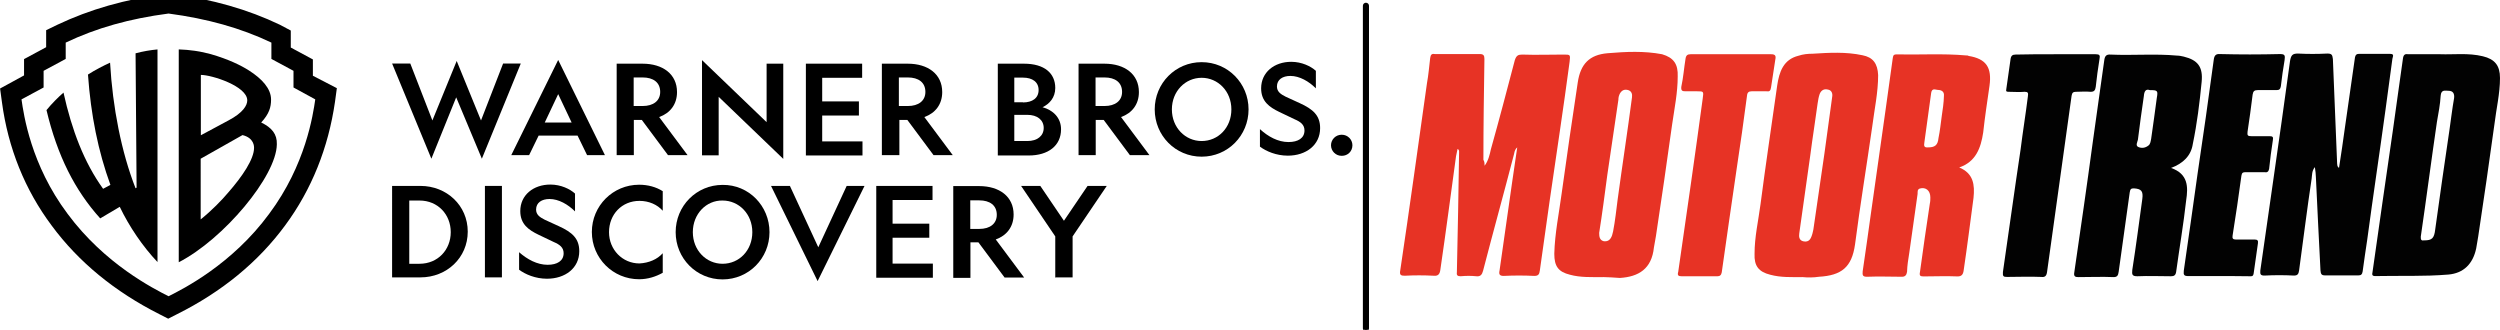
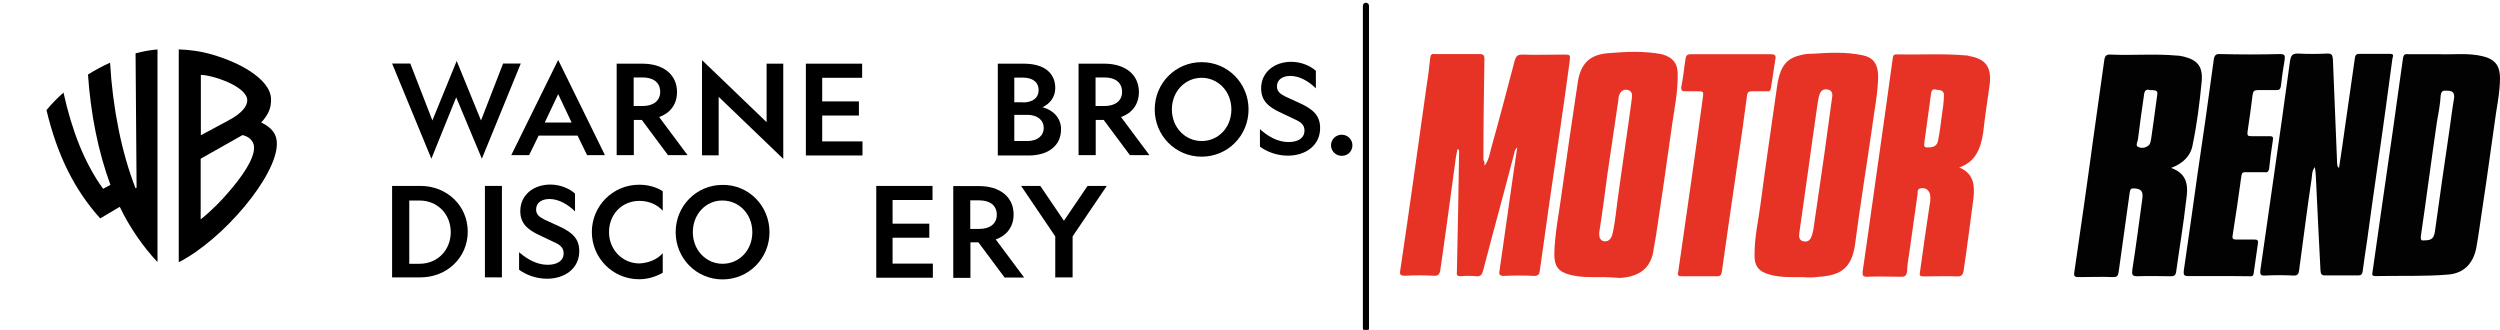
<svg xmlns="http://www.w3.org/2000/svg" version="1.1" id="Layer_1" x="0px" y="0px" viewBox="0 0 1470.6 194" style="enable-background:new 0 0 1470.6 194;" xml:space="preserve">
  <style type="text/css">
	.st0{opacity:0.31;stroke:#000000;stroke-miterlimit:10;enable-background:new    ;}
	.st1{stroke:#000000;stroke-width:2;stroke-miterlimit:10;}
	.st2{fill:#E73325;}
	.st3{fill:#020202;}
</style>
  <path class="st0" d="M811,205.9" />
  <path class="st1" d="M803.5,194L803.5,194c-0.5,0-0.8-0.4-0.8-0.8V3.4c0-0.5,0.4-0.8,0.8-0.8l0,0c0.5,0,0.8,0.4,0.8,0.8v189.8  C804.3,193.6,803.9,194,803.5,194z" />
  <g id="layer1" transform="translate(123.349,-88.639)">
    <path id="path4" d="M130.4,182l-23.1-56H118l13,33.5l14.3-35l14.3,35l13-33.5H183l-22.9,56L145,145.9L130.4,182z" />
    <path id="path6" d="M232.5,179.9h-10.5l-5.6-11.5h-22.9l-5.6,11.5h-10.5l27.6-56L232.5,179.9z M197.1,160.7h15.8L205,144   L197.1,160.7z" />
    <path id="path8" d="M249.4,179.9h-10v-53.8h15.2c12,0,20.3,6.2,20.3,16.7c0,7.3-4.1,12.4-10.5,14.7l16.7,22.4h-11.5l-15.4-20.7   h-4.7V179.9z M249.4,151h5.3c6.2,0,10.3-3,10.3-8.3c0-5.6-4.1-8.5-10.3-8.5h-5.3V151z" />
-     <path id="path10" d="M405.4,179.9h-10v-53.8h15.2c12,0,20.3,6.2,20.3,16.7c0,7.3-4.1,12.4-10.5,14.7l16.7,22.4h-11.3l-15.4-20.7   h-4.7v20.7L405.4,179.9z M405.4,151h5.3c6.2,0,10.3-3,10.3-8.3c0-5.6-4.1-8.5-10.3-8.5h-5.3V151z" />
    <path id="path12" d="M327.6,126.1h9.8v56l-38-36.5v34.4h-9.8v-56l38,36.5L327.6,126.1z" />
    <path id="path14" d="M350.5,126.1h33.3v8.3h-23.5v13.9h21.6v8.3h-21.6v15.2H384v8.3h-33.3v-54H350.5z" />
    <path id="path16" d="M463.5,126.1H479c12,0,18.4,5.6,18.4,14.3c0,5.6-3.4,9.4-7.5,11.3c6.2,1.7,10.9,6.2,10.9,13   c0,9.6-7.5,15.4-19,15.4h-18.2v-54H463.5z M478.4,148.9c5.6,0,9.2-2.6,9.2-7.3c0-4.7-3.6-7.3-9.2-7.3h-5.1v14.5H478.4z M481,171.6   c5.8,0,9.6-3,9.6-7.7s-3.8-7.7-9.6-7.7h-7.7v15.4H481z" />
    <path id="path18" d="M521.1,179.9h-10v-53.8h15.2c12,0,20.3,6.2,20.3,16.7c0,7.3-4.1,12.4-10.5,14.7l16.7,22.4h-11.5l-15.4-20.7   h-4.7V179.9z M521.1,151h5.3c6.2,0,10.3-3,10.3-8.3c0-5.6-4.1-8.5-10.3-8.5h-5.3V151z" />
    <path id="path20" d="M611.1,153c0,15.4-12.2,27.8-27.6,27.8c-15.4,0-27.6-12.4-27.6-27.8s12.2-27.8,27.6-27.8   C598.9,125.2,611.1,137.6,611.1,153z M566,153c0,10.7,7.9,18.6,17.5,18.6c9.8,0,17.5-7.9,17.5-18.6s-7.9-18.6-17.5-18.6   S566,142.3,566,153z" />
    <path id="path22" d="M634.6,172.2c5.6,0,9.4-2.3,9.4-6.8c0-3.4-2.3-5.1-5.8-6.6l-9-4.3c-5.8-2.8-10.7-6.2-10.7-13.9   c0-9.4,7.7-15.6,17.7-15.6c6.2,0,11.5,2.6,14.5,5.3v10.3c-4.1-4.1-9.6-7.3-15-7.3c-4.5,0-7.9,2.1-7.9,6.2c0,3,2.1,4.5,5.1,6   l8.3,3.8c7.9,3.6,12,7.3,12,14.7c0,10-8.3,16.2-19,16.2c-6.8,0-12.8-2.6-16.4-5.3v-10.3C622.6,169,628.4,172.2,634.6,172.2   L634.6,172.2z" />
    <path id="path24" d="M672.2,174.1c0,3.6-2.8,6.2-6.2,6.2h-0.2c-3.4,0-6.2-2.8-6.2-6.2c0-3.4,2.8-6.2,6.2-6.2h0.2   C669.4,167.9,672.2,170.7,672.2,174.1z" />
    <path id="path28" d="M447.4,252.1h-10v-54h15.2c12,0,20.3,6.2,20.3,16.7c0,7.3-4.1,12.4-10.5,14.7l16.7,22.4h-11.5l-15.4-20.7h-4.7   V252.1z M447.4,223.3h5.3c6.2,0,10.3-3,10.3-8.3c0-5.6-4.1-8.5-10.3-8.5h-5.3V223.3z" />
    <path id="path30" d="M391.9,198h33.3v8.3h-23.5v13.9h21.6v8.3h-21.6v15.2h23.7v8.3h-33.3v-54H391.9z" />
    <path id="path32" d="M329.3,225.2c0,15.4-12.2,27.8-27.6,27.8s-27.6-12.4-27.6-27.8s12.2-27.8,27.6-27.8   C317.1,197.2,329.3,209.8,329.3,225.2z M284.2,225.2c0,10.7,7.9,18.6,17.5,18.6c9.8,0,17.5-7.9,17.5-18.6   c0-10.7-7.9-18.6-17.5-18.6C292.1,206.4,284.2,214.5,284.2,225.2z" />
    <path id="path34" d="M124,198c15.4,0,27.8,11.5,27.8,26.9s-12.4,26.9-27.8,26.9h-16.7V198H124z M117.4,206.4v37.4h6   c10.9,0,18.4-8.3,18.4-18.6s-7.5-18.6-18.4-18.6h-6V206.4z" />
    <path id="path36" d="M171.9,198v53.8h-10V198H171.9z" />
    <path id="path38" d="M198.8,244.4c5.6,0,9.4-2.3,9.4-6.8c0-3.4-2.3-5.1-5.8-6.6l-9-4.3c-5.8-2.8-10.7-6.2-10.7-13.9   c0-9.4,7.7-15.6,17.7-15.6c6.2,0,11.5,2.6,14.5,5.3V213c-4.1-4.1-9.6-7.3-15-7.3c-4.5,0-7.9,2.1-7.9,6.2c0,3,2.1,4.5,5.1,6l8.3,3.8   c7.9,3.6,12,7.3,12,14.7c0,10-8.3,16.2-19,16.2c-6.8,0-12.8-2.6-16.4-5.3v-10.3C186.8,241.2,192.6,244.4,198.8,244.4L198.8,244.4z" />
    <path id="path40" d="M266.5,237.6v11.5c-4.1,2.3-8.8,3.8-13.9,3.8c-15.4,0-27.8-12.4-27.8-27.8s12.4-27.8,27.8-27.8   c5.1,0,10,1.3,13.9,3.8v11.5c-3.2-3.6-8.1-5.8-13.7-5.8c-10.3,0-17.9,7.9-17.9,18.4c0,10.3,7.9,18.4,17.9,18.4   C258.4,243.3,263.3,241.2,266.5,237.6z" />
-     <path id="path42" d="M330.2,198h11.1l16.7,36.1l16.7-36.1h10.5l-27.6,56L330.2,198z" />
    <path id="path44" d="M497.4,252.1v-24.4L477.3,198h11.3l13.9,20.5l13.9-20.5h11.3l-20.1,29.7v24.1h-10.3V252.1z" />
-     <path id="path1755" d="M-24.2,84.8l-1.5,0.2c-24.1,3.2-44.9,9.2-63.9,18.2l-6.6,3.2v10l-13,7v9.6l-14.1,7.7l1.1,8.1   c3.6,26.9,13.5,51.5,29.3,72.6c15.8,21.4,37.2,38.9,63.4,52.1l5.1,2.6l5.1-2.6c26.5-13.2,47.9-30.8,63.7-52.3   c15.6-21.1,25.4-45.7,29.3-72.6l1.1-8.1l-14.1-7.3v-9.6l-13-7v-10l-6.4-3.4c-18.8-9-39.7-15-63.9-18.2L-24.2,84.8z M-24.2,96.6   c22.6,3,42.5,8.5,60.5,17.1v9.6l13,7v9.8l12.8,7c-1.3,9-5.6,38.5-27.1,67.3c-21.8,29.7-50.6,44.2-59.2,48.5   c-8.8-4.5-37.4-18.8-59.4-48.5c-21.6-28.8-25.8-58.3-27.1-67.3l13-7v-9.8l13-7v-9.6C-66.7,105.1-47.1,99.6-24.2,96.6z" />
    <path id="path1773" d="M-30.6,117.7c-4.3,0.4-8.5,1.1-13,2.3l0.6,79l-0.6,0.4c-8.3-21.1-13.5-47.6-15-73.9c-4.1,1.9-8.5,4.1-13,7   c1.7,23.9,6,45.1,13.2,64.9l-4.3,2.3c-11.1-15.4-18.4-34.4-23.3-56.6c-3.4,3-6.8,6.4-10,10.3c6.4,26.9,16.7,47.2,31.6,63.7   l11.5-6.8c5.6,11.7,13.5,23.3,22.2,32.5V117.7z" />
    <path id="path1771" d="M-18.2,117.7v125.2c26.3-13.5,57.5-50.6,57.7-69.4c0.2-6-3-9.8-9.2-12.8c4.7-5.1,5.8-9,5.8-13.5   c0-6.4-5.3-12.2-13-17.1c-4.7-3-12-6.6-22.4-9.6C-5.4,118.8-11.8,117.9-18.2,117.7z M-5.2,132.7c6.4,0,27.3,6.6,27.3,15   c0,3-2.6,7.3-10.9,11.7l-16.4,8.8V132.7z M19.3,168.1c7,1.7,6.8,7,6.8,7.5c0,6.6-6.8,16.7-15.2,26.3c-3.6,4.3-9.8,10.7-16.2,15.8   V182C-5.2,182,18.5,168.6,19.3,168.1z" />
  </g>
  <g>
    <path class="st2" d="M873.3,97.5c2.2-2.9,3-6.5,3.7-9.7c4.9-17.4,9.5-35,14.1-52.5c0.9-2.6,1.9-3.2,4.3-3.2c8.1,0.3,16.3,0,24.4,0   c4,0,4,0,3.5,4.3c-1.9,13.7-3.7,27.4-5.8,41.2c-4,26.8-7.9,54.1-11.7,81.5c-0.3,2.3-0.9,3.2-3.3,3.2c-5.9-0.3-12-0.3-17.9,0   c-2.5,0-3-0.9-2.5-3.2c2.5-17.4,4.9-34.7,7.4-51.9c0.9-6.5,1.9-13.1,3-20.5c-1.6,1.4-1.6,2.9-1.9,4c-5.9,22.8-12.3,45.8-18.2,68.6   c-0.6,2.3-1.6,3.5-4,3.2c-3-0.3-5.9-0.3-9.2,0c-1.9,0-2.5-0.6-2.2-2.6c0.6-23.6,0.9-47.3,1.3-70.6c0-0.6,0-1.2-0.9-1.7   c-0.3,1.4-0.6,2.9-0.9,4.3c-3,21.9-5.9,44.1-9.2,66.6c-0.3,2.6-1.2,4-4,3.7c-5.8-0.3-11.4-0.3-16.9,0c-2.2,0-3.3-0.3-2.7-3.2   c5.5-36.8,10.5-73.2,15.7-110c0.9-4.9,1.3-9.9,1.9-14.9c0.3-2,0.9-2.6,2.7-2.3c8.9,0,17.9,0,26.5,0c2.2,0,2.7,0.9,2.7,2.9   c-0.3,19.6-0.6,39.4-0.6,59.3C873.3,95.2,873.3,96.4,873.3,97.5z" />
    <path class="st3" d="M1277.1,98.8c10.1,3.5,10.1,11.1,8.9,19c-1.6,14.3-4,28.3-5.9,42.1c-0.3,2-1.2,2.6-3,2.6   c-6.5,0-13.3-0.3-19.8,0c-3,0-3.3-0.9-3-3.7c2.2-14,4-28,5.9-41.8c0.6-4.6-0.6-5.9-4.9-6.2c-1.6,0-2.2,0.3-2.5,2.3   c-2.2,15.7-4.3,31-6.5,46.7c-0.3,2.3-0.9,3.2-3,3.2c-6.8-0.3-13.6,0-20.6,0c-1.9,0-3-0.3-2.5-2.9c3.7-25.4,7.4-50.8,10.8-76.1   c2.2-16.3,4.6-32.2,6.8-48.4c0.3-2.6,1.2-3.7,3.7-3.5c13,0.6,26.1-0.6,39.1,0.6c1.3,0,2.7,0.3,4,0.6c8.1,2,11.4,5.9,10.5,14.9   c-1.2,12.3-2.7,24.5-5.2,36.5C1288.9,91.5,1284.3,96.1,1277.1,98.8z M1264.6,53c-2.5-0.9-3.3,0.9-3.5,3.5   c-1.2,8.5-2.5,17.2-3.5,25.7c-0.3,1.4-1.6,3.5,0.3,4.3s4,0.6,5.9-0.9c1.2-0.9,1.3-2.6,1.6-4c1.2-7.9,2.2-16,3.3-23.9   C1269.5,53.3,1269.2,53,1264.6,53z" />
    <path class="st3" d="M1435.6,31.9c7.4,0.3,16.3-0.9,24.9,1.2c7.1,1.7,10.1,5.5,10.1,12.8c0,9.1-2.2,18.2-3.3,27.4   c-3,21.9-6.2,43.8-9.5,65.7c-0.3,2.3-0.9,4.9-1.2,7.1c-1.9,9.1-7.4,14.6-16.3,15.4c-14.4,1.2-28.8,0.6-43.1,0.9   c-1.9,0-1.9-0.9-1.6-2.3c4-28,7.9-55.5,12-83.5c1.9-14,4-28.3,5.9-42.1c0.3-2.3,1.2-2.9,3-2.6C1422,31.9,1428.2,31.9,1435.6,31.9z    M1426,141.4c4.6,0,5.9-1.2,6.5-6.5c2.7-19.6,5.5-39.1,8.4-58.7c0.9-6.2,1.6-12.3,2.7-18.5c0.3-2.6-0.6-4.3-3.3-4.3   c-1.9,0-4.3-0.9-4.6,2.9c-0.3,5.2-1.3,10.2-2.2,15.4c-3.3,22.5-6.2,45-9.5,67.5C1423.9,141.1,1424.4,141.7,1426,141.4z" />
    <path class="st2" d="M1152.5,98.5c8.4,3.5,9.2,10.2,8.4,17.9c-1.9,14.3-3.7,28.5-5.8,42.7c-0.3,2.3-1.2,3.5-3.5,3.5   c-6.8-0.3-13.6,0-20,0c-1.9,0-2.7-0.3-2.2-2.6c1.9-13.4,3.7-26.8,5.8-40.2c0.3-1.2,0.3-2.6,0.3-3.7c0-4-2.7-6.2-6.2-5.2   c-1.6,0.6-1.2,2-1.3,3.2c-1.6,11.7-3.3,23.1-4.9,34.7c-0.6,3.7-1.2,7.4-1.3,11.1c-0.3,2-1.2,2.9-3,2.9c-6.8,0-13.6-0.3-20.6,0   c-2.5,0-2.7-0.9-2.5-3.2c3.3-22.2,6.2-44.4,9.5-66.9c2.7-19.3,5.5-38.5,8.1-57.8c0.3-1.4,0-2.9,2.2-2.9c13.6,0.3,27.4-0.6,40.9,0.6   c0.6,0,1.2,0,1.6,0.3c10.4,1.7,13.8,6.8,12.3,17.6c-1.3,9.1-2.7,18.2-3.7,27.4C1165.2,87.2,1162.2,95.2,1152.5,98.5z M1134.1,86.7   c4,0,5.8-1.2,6.2-5.5c0.9-4.3,1.3-8.5,1.9-12.8c0.6-4,1.2-7.9,1.3-12c0.3-2.6-1.6-3.5-3.5-3.5c-1.3,0-3.5-1.4-4,1.7   c-1.3,9.7-2.7,19.3-4,29.1C1131.6,85.9,1131.9,86.9,1134.1,86.7z" />
    <path class="st3" d="M1375.9,98.8c1.2-8.2,2.5-16,3.5-23.9c1.9-13.7,4-27.4,5.9-41.2c0.3-1.4,0.9-2,2.2-2c6.2,0,12.5,0,18.5,0   c2.5,0,1.6,1.4,1.3,2.9c-1.3,9.9-2.7,19.9-4,29.6c-3.5,25.7-7.4,51.3-10.8,76.8c-0.9,6.2-1.9,12.5-2.7,18.7   c-0.3,1.7-0.9,2.3-2.5,2.3c-6.5,0-13,0-19.6,0c-2.2,0-2.5-0.9-2.7-2.9c-0.9-18.2-1.9-36.8-2.7-54.9c0-1.7-0.3-3.7-0.6-5.9   c-1.9,2.3-1.6,4.9-1.9,6.8c-2.7,17.9-4.9,35.9-7.4,54.1c-0.3,2-0.9,2.9-3,2.9c-5.8-0.3-11.4-0.3-17.3,0c-2.2,0-2.7-0.6-2.5-2.9   c2.5-17.2,4.9-34.5,7.4-51.6c3.5-23.9,6.8-47.9,10.1-71.8c0.6-3.2,1.3-4.3,4.6-4.3c5.8,0.3,11.4,0.3,17.3,0c2.5,0,3,0.6,3.3,3.2   c0.9,20.5,1.6,41.1,2.5,61.6C1375,97.3,1374.7,97.8,1375.9,98.8z" />
    <path class="st2" d="M943.5,163c-7.4,0-13.8,0.3-20-1.4c-6.8-1.7-9.2-4.9-9.2-12.3c0.3-12,2.7-23.4,4.3-35.3   c3-21.9,6.2-43.5,9.5-65.5c1.6-10.8,6.8-16.3,17.6-17.2c10.8-0.9,21.5-1.4,32,0.6c6.8,2,9.5,5.8,9.2,13.1c0,9.4-1.9,18.7-3.3,28.3   c-3,21.9-6.2,43.5-9.5,65.5c-0.3,2.3-0.9,4.6-1.2,6.8c-1.3,12.5-8.9,17.2-20,17.9C949.5,163.3,945.9,163,943.5,163z M940.7,137   c0,2.3,0.3,4.3,2.7,4.9c2.5,0.3,4-0.9,4.9-3.5c0.3-0.9,0.3-1.4,0.6-2.3c1.2-6.2,1.9-12.8,2.7-19c2.7-19.9,5.8-39.9,8.4-59.8   c0.3-2-0.3-3.7-2.2-4.3c-2.2-0.6-3.7,0-4.9,2c-0.6,1.2-0.9,2.3-0.9,3.7c-2.2,14.9-4.3,29.3-6.5,44.1C944,114,942.5,125.7,940.7,137   z" />
    <path class="st2" d="M1060.3,163c-6.5,0-12.7,0.3-19-1.4c-6.8-1.7-9.5-5.2-9.2-12.3c0-9.9,2.2-19.3,3.5-29.1   c3-23.1,6.5-46.4,9.8-69.8c1.2-8.2,3.7-15.4,12.5-17.6c2.7-0.9,5.5-1.2,8.4-1.2c9.5-0.6,19.6-1.2,29.3,0.9   c6.2,1.2,8.9,4.9,9.2,11.7c0,10.2-2.2,20.2-3.5,30.4c-3.3,23.1-7.1,46.1-10.1,69.2c-1.9,13.4-7.9,18.2-21.2,19   C1066.7,163.3,1063.4,163.3,1060.3,163z M1077.8,56.7c0.3-2-0.6-3.7-2.5-4c-2.2-0.6-4,0.3-4.9,2.6c-0.6,1.7-0.9,3.5-1.2,5.5   c-1.3,9.9-3,20.2-4.3,30.4c-2.2,15.4-4.3,30.7-6.5,46.1c-0.3,2,0,4,2.2,4.6c2.5,0.6,4-0.3,4.9-2.6c0.6-1.4,0.9-2.9,1.2-4.3   c2.2-14.9,4.3-29.8,6.5-44.7C1074.8,78.7,1076.3,67.8,1077.8,56.7z" />
    <path class="st3" d="M1305.2,162.4c-5.9,0-12,0-17.9,0c-2.5,0-3-0.6-2.7-3.2c2.7-19,5.5-37.9,8.1-57c3.3-22.2,6.5-44.4,9.5-66.9   c0.3-2.6,1.2-3.7,3.7-3.5c11.7,0.3,23.4,0.3,35.3,0c3,0,3,0.9,2.7,3.5c-0.9,5.2-1.6,10.2-2.2,15.4c-0.3,1.7-0.9,2.3-2.5,2.3   c-3.7,0-7.4,0-11.1,0c-1.9,0-2.7,0.6-3,2.6c-0.9,7.4-1.9,14.6-3,21.9c-0.3,2.3,0.3,2.6,2.2,2.6c3.5,0,7.1,0,10.8,0   c1.9,0,2.2,0.6,1.9,2.3c-0.9,5.8-1.6,11.1-2.2,16.9c-0.3,1.7-1.2,2.3-2.7,2c-3.7,0-7.6,0-11.4,0c-1.3,0-1.9,0.3-2.2,2   c-1.6,11.7-3.3,23.6-5.2,35.3c-0.3,1.7,0.3,2.3,1.9,2.3c3.7,0,7.4,0,11.1,0c1.6,0,2.2,0.6,1.9,2.3c-0.9,5.9-1.6,11.7-2.5,17.6   c-0.3,2-1.3,1.7-2.5,1.7C1317.5,162.4,1311.6,162.4,1305.2,162.4z" />
-     <path class="st3" d="M1208.9,31.9c7.9,0,15.7,0,23.9,0c2.2,0,2.7,0.6,2.2,2.9c-0.9,5.5-1.6,10.8-2.2,16.3c-0.3,2-0.9,2.9-3,2.9   c-3-0.3-5.9,0-8.7,0c-1.6,0-2.2,0.6-2.5,2.3c-4.9,34.5-9.5,68.9-14.4,103.4c-0.3,2.6-1.2,3.5-3.5,3.2c-6.8-0.3-13.6,0-20,0   c-2.2,0-2.7-0.3-2.5-2.9c3.5-23.9,6.8-48.2,10.4-72.1c1.3-10.5,3-20.8,4.3-31.3c0.3-2,0-2.6-1.9-2.6c-3.3,0.3-6.2,0-9.5,0   c-1.3,0-1.6-0.3-1.3-1.7c0.9-5.8,1.6-11.7,2.5-17.6c0.3-2,1.2-2.6,3-2.6C1193.2,31.9,1201.1,31.9,1208.9,31.9z" />
    <path class="st2" d="M1018.4,31.9c7.9,0,15.7,0,23.4,0c2.5,0,3,0.9,2.5,3.2c-0.9,5.5-1.6,10.8-2.5,16.3c-0.3,2-0.9,2.6-2.7,2.3   c-3,0-5.9,0-8.7,0c-1.6,0-2.5,0.6-2.7,2.3c-1.9,14.6-4,29.3-6.2,43.8c-3,20.2-5.8,40.2-8.7,60.4c-0.3,1.7-1.2,2.3-2.5,2.3   c-7.1,0-14.1,0-21.2,0c-1.9,0-2.5-0.6-1.9-2.6c4.9-33.9,9.8-67.8,14.4-101.9c0.6-4.3,0.6-4.3-3.3-4.3c-2.2,0-4.6,0-6.8,0   c-1.9,0-2.7-0.3-2.5-2.6c1.2-5.5,1.6-11.1,2.5-16.6c0.3-2,1.2-2.6,3-2.6C1002.7,31.9,1010.5,31.9,1018.4,31.9z" />
  </g>
</svg>